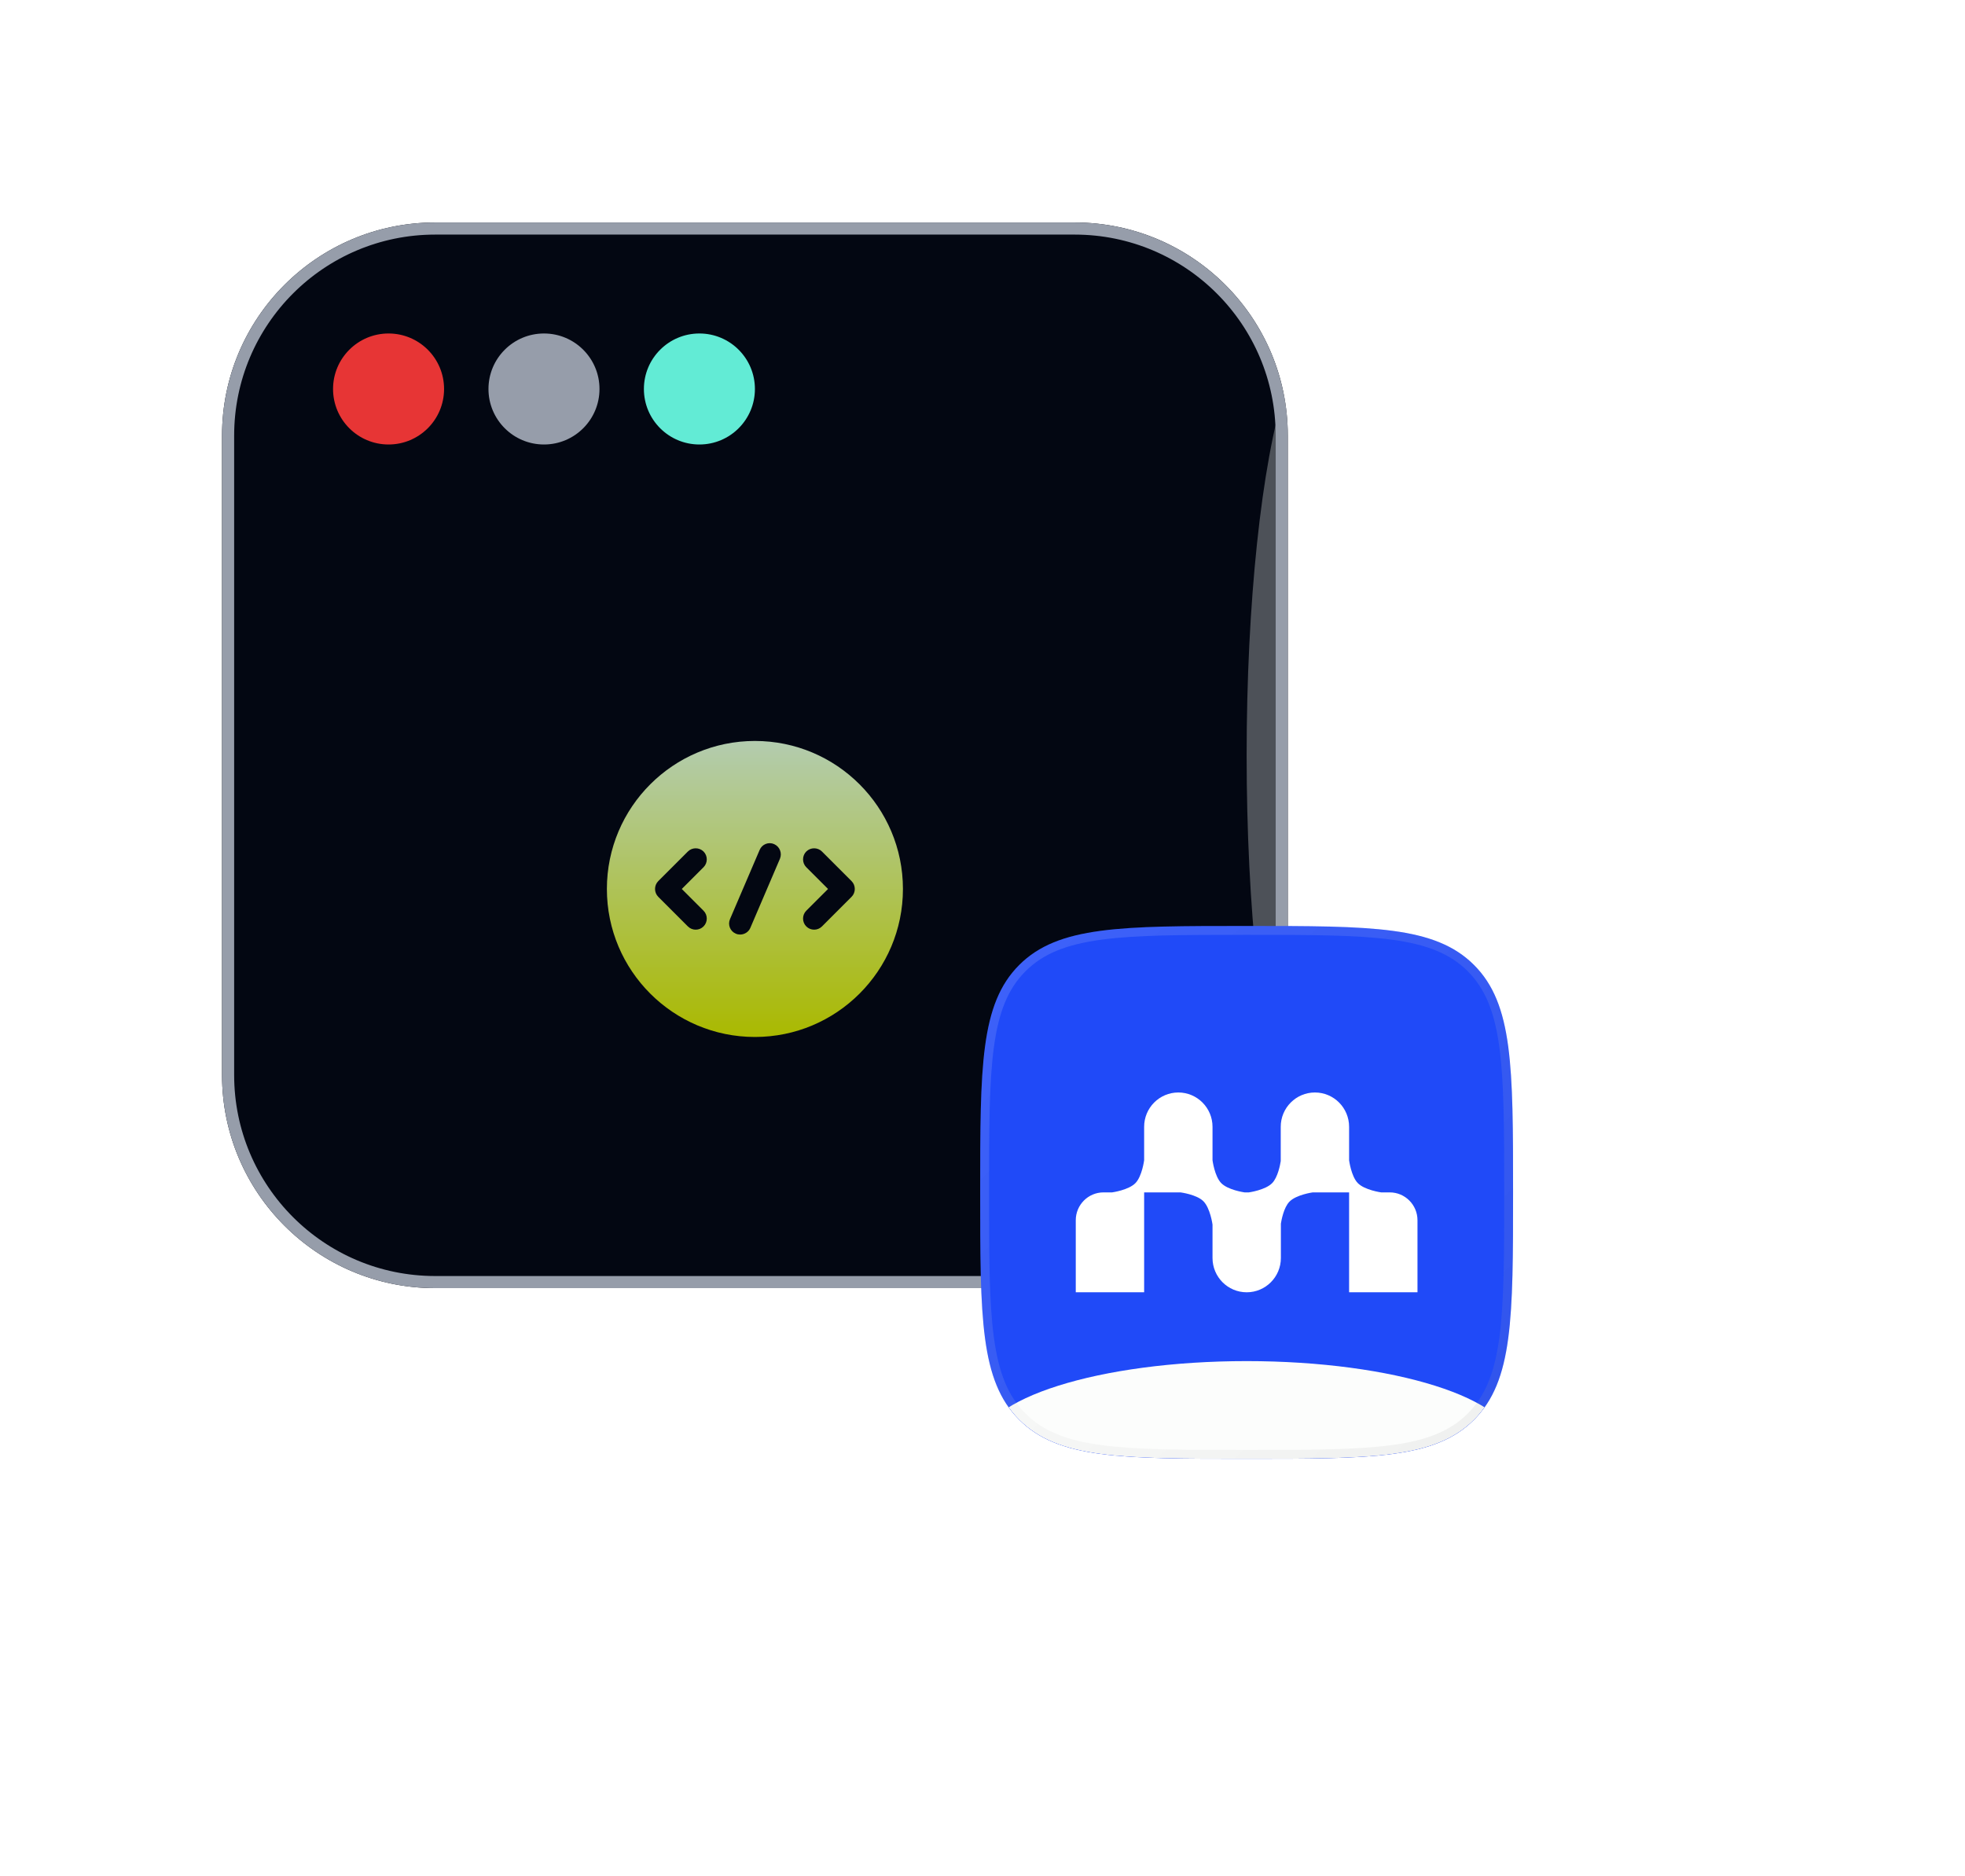
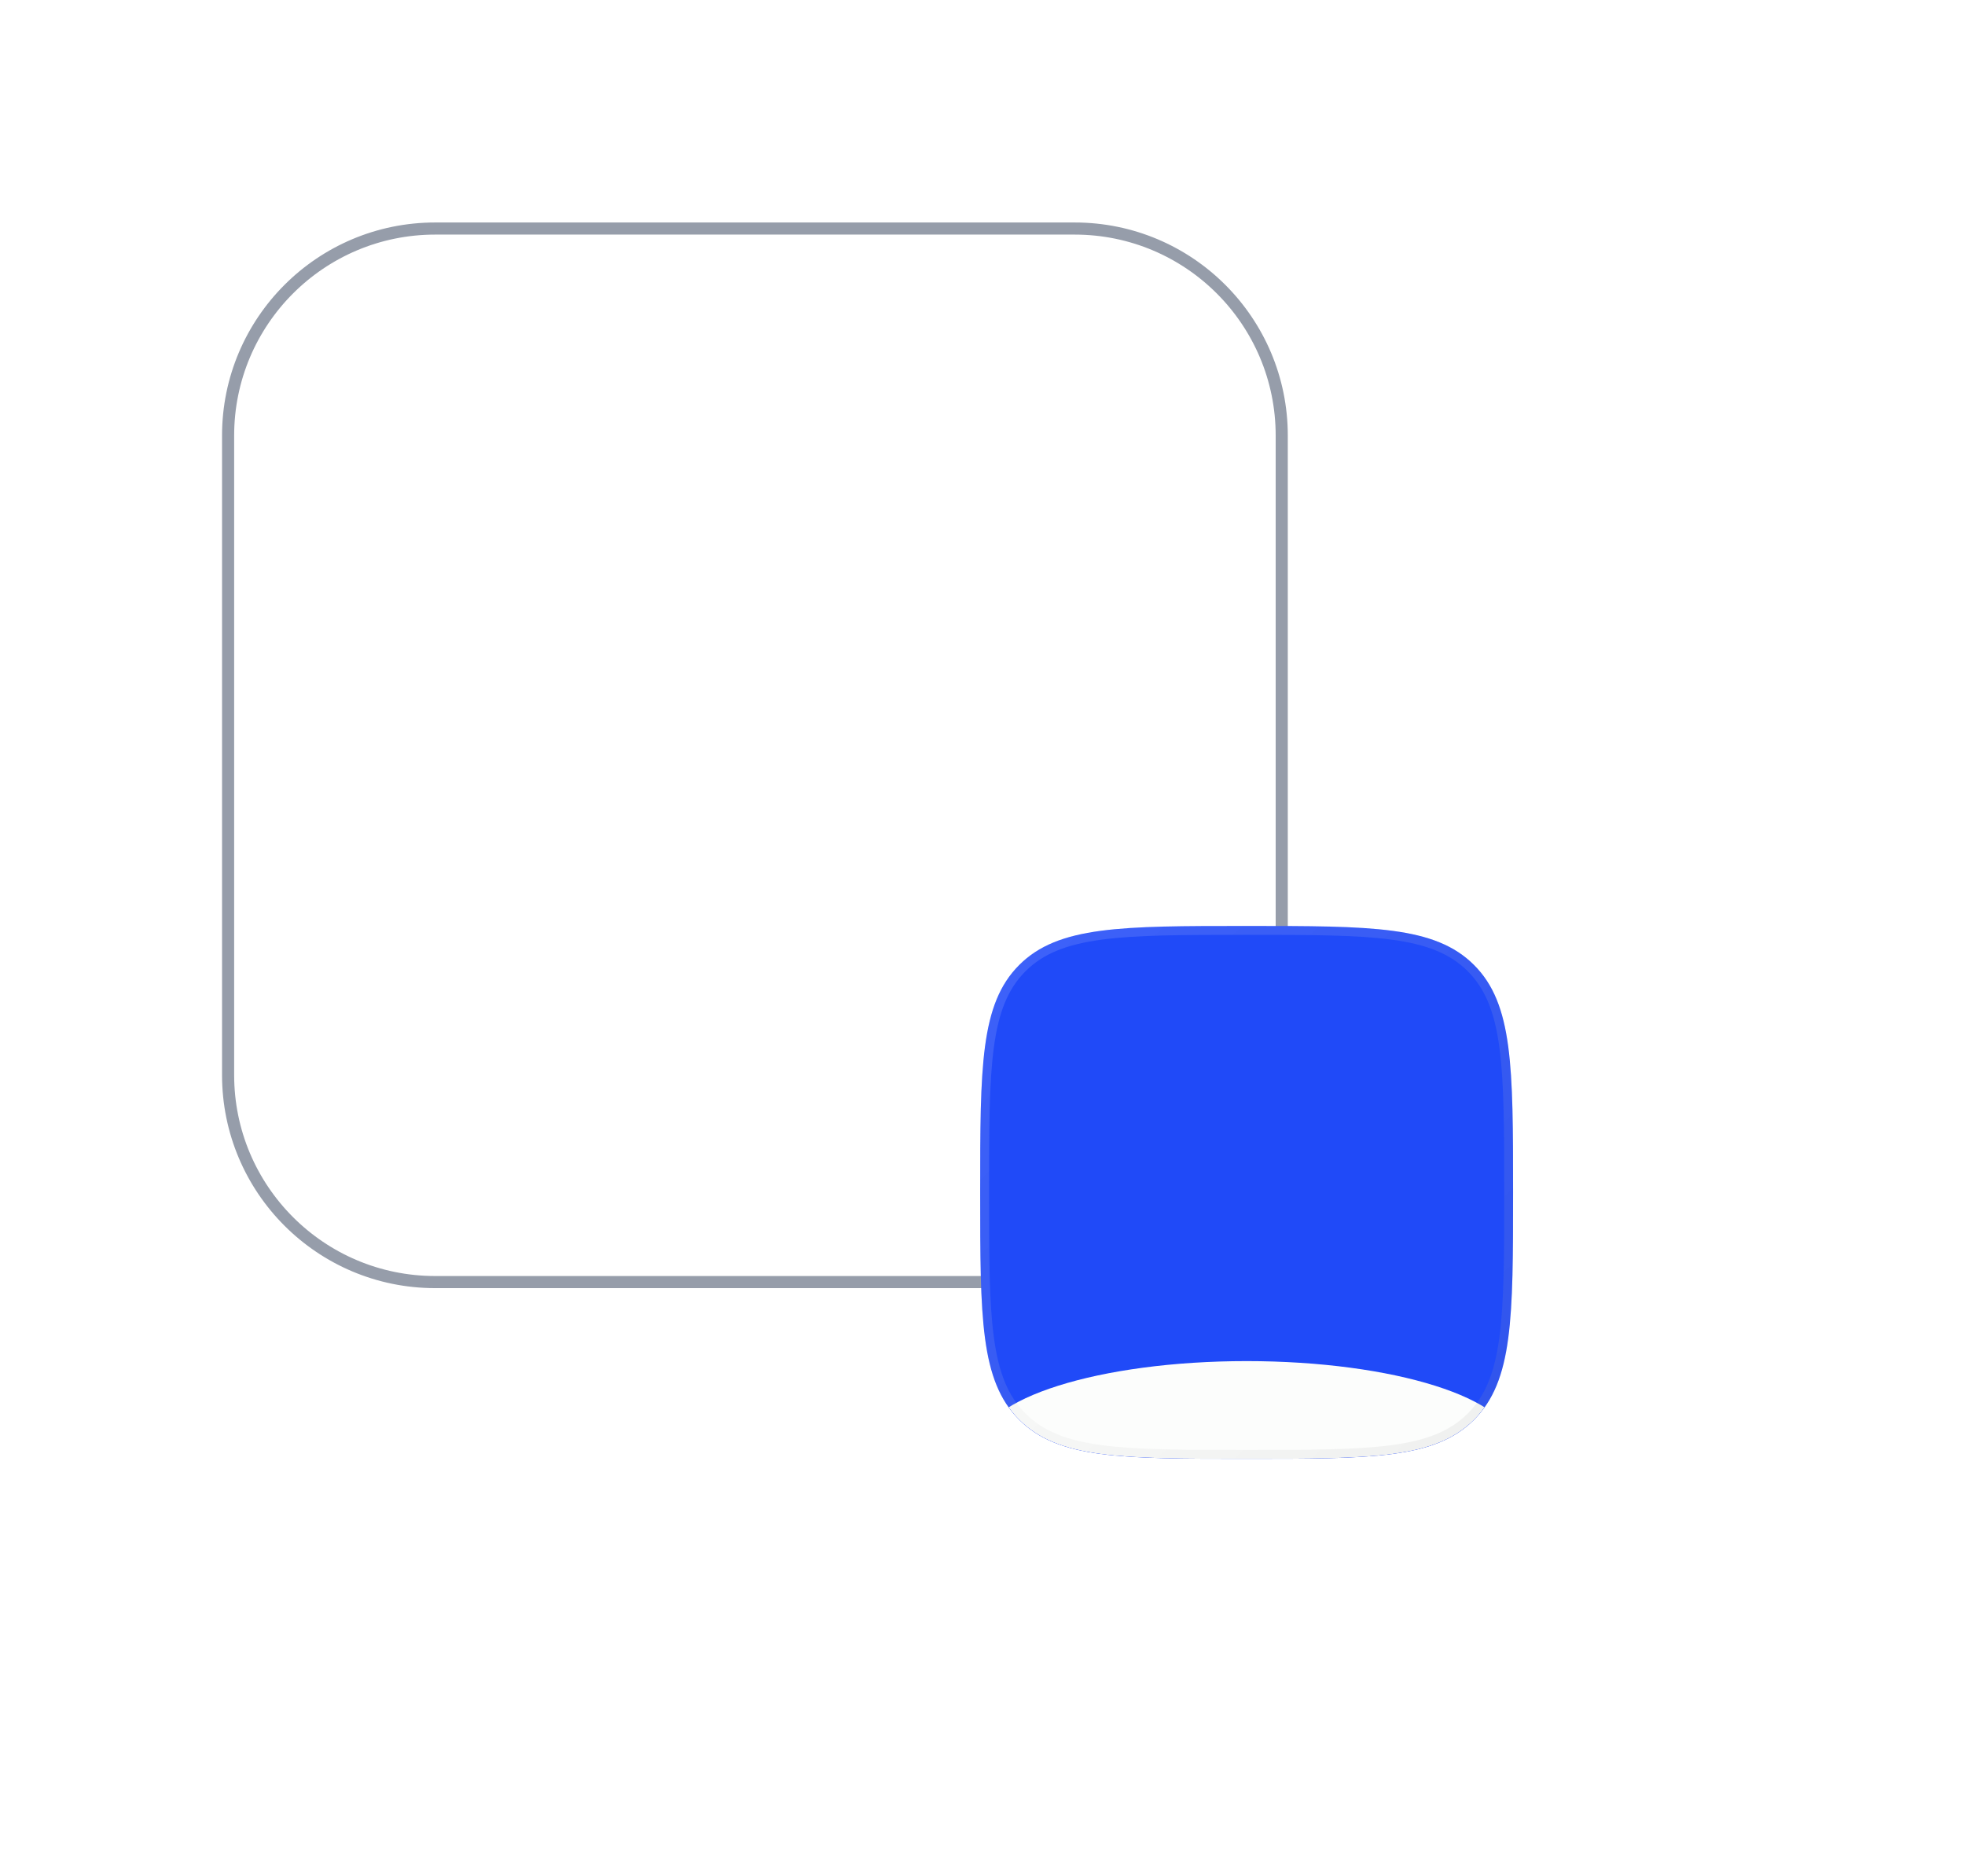
<svg xmlns="http://www.w3.org/2000/svg" width="177" height="169" viewBox="0 0 177 169" fill="none">
  <g filter="url(#filter0_d_888_2611)">
    <g clip-path="url(#clip0_888_2611)">
      <path d="M20 27.242C20 16.638 28.596 8.042 39.2 8.042H96.8C107.404 8.042 116 16.638 116 27.242V84.842C116 95.446 107.404 104.042 96.8 104.042H39.2C28.596 104.042 20 95.446 20 84.842V27.242Z" fill="#030712" />
      <g filter="url(#filter1_f_888_2611)">
-         <ellipse cx="119.257" cy="56.042" rx="6.965" ry="38.136" fill="#FCFDFC" fill-opacity="0.3" style="mix-blend-mode:plus-lighter" />
-       </g>
+         </g>
      <circle cx="35" cy="23.042" r="5" fill="#E73535" />
      <circle cx="49" cy="23.042" r="5" fill="#969DAA" />
      <circle cx="63" cy="23.042" r="5" fill="#62EBD5" />
      <g filter="url(#filter2_d_888_2611)">
-         <path d="M68 46.749C60.64 46.749 54.666 52.723 54.666 60.083C54.666 67.443 60.64 73.416 68 73.416C75.36 73.416 81.333 67.443 81.333 60.083C81.333 52.723 75.36 46.749 68 46.749ZM63.373 62.043C63.76 62.429 63.76 63.069 63.373 63.456C63.173 63.656 62.92 63.749 62.666 63.749C62.413 63.749 62.16 63.656 61.96 63.456L59.293 60.789C58.907 60.403 58.907 59.763 59.293 59.376L61.96 56.709C62.346 56.323 62.986 56.323 63.373 56.709C63.76 57.096 63.76 57.736 63.373 58.123L61.413 60.083L63.373 62.043ZM70.253 57.363L67.587 63.59C67.427 63.963 67.053 64.189 66.666 64.189C66.533 64.189 66.4 64.163 66.28 64.109C65.773 63.896 65.533 63.309 65.76 62.789L68.427 56.563C68.64 56.056 69.227 55.816 69.733 56.043C70.24 56.27 70.466 56.856 70.253 57.363ZM76.707 60.789L74.04 63.456C73.84 63.656 73.587 63.749 73.333 63.749C73.08 63.749 72.826 63.656 72.626 63.456C72.24 63.069 72.24 62.429 72.626 62.043L74.587 60.083L72.626 58.123C72.24 57.736 72.24 57.096 72.626 56.709C73.013 56.323 73.653 56.323 74.04 56.709L76.707 59.376C77.093 59.763 77.093 60.403 76.707 60.789Z" fill="url(#paint0_linear_888_2611)" />
+         <path d="M68 46.749C60.64 46.749 54.666 52.723 54.666 60.083C54.666 67.443 60.64 73.416 68 73.416C75.36 73.416 81.333 67.443 81.333 60.083C81.333 52.723 75.36 46.749 68 46.749ZM63.373 62.043C63.76 62.429 63.76 63.069 63.373 63.456C63.173 63.656 62.92 63.749 62.666 63.749C62.413 63.749 62.16 63.656 61.96 63.456L59.293 60.789C58.907 60.403 58.907 59.763 59.293 59.376L61.96 56.709C62.346 56.323 62.986 56.323 63.373 56.709C63.76 57.096 63.76 57.736 63.373 58.123L61.413 60.083L63.373 62.043ZM70.253 57.363L67.587 63.59C67.427 63.963 67.053 64.189 66.666 64.189C65.773 63.896 65.533 63.309 65.76 62.789L68.427 56.563C68.64 56.056 69.227 55.816 69.733 56.043C70.24 56.27 70.466 56.856 70.253 57.363ZM76.707 60.789L74.04 63.456C73.84 63.656 73.587 63.749 73.333 63.749C73.08 63.749 72.826 63.656 72.626 63.456C72.24 63.069 72.24 62.429 72.626 62.043L74.587 60.083L72.626 58.123C72.24 57.736 72.24 57.096 72.626 56.709C73.013 56.323 73.653 56.323 74.04 56.709L76.707 59.376C77.093 59.763 77.093 60.403 76.707 60.789Z" fill="url(#paint0_linear_888_2611)" />
      </g>
    </g>
    <path d="M39.2 8.588H96.8C107.102 8.588 115.454 16.94 115.454 27.242V84.842C115.454 95.144 107.102 103.496 96.8 103.496H39.2C28.898 103.496 20.546 95.144 20.546 84.842V27.242C20.546 16.94 28.898 8.588 39.2 8.588Z" stroke="#969DAA" stroke-width="1.091" />
  </g>
  <g filter="url(#filter3_di_888_2611)">
    <g clip-path="url(#clip1_888_2611)">
      <path d="M88.291 97.416C88.291 86.102 88.291 80.445 91.806 76.931C95.321 73.416 100.978 73.416 112.292 73.416C123.605 73.416 129.262 73.416 132.777 76.931C136.292 80.445 136.292 86.102 136.292 97.416C136.292 108.73 136.292 114.387 132.777 117.901C129.262 121.416 123.605 121.416 112.292 121.416C100.978 121.416 95.321 121.416 91.806 117.901C88.291 114.387 88.291 108.73 88.291 97.416Z" fill="#204AF8" />
-       <path d="M118.443 88.416C120.144 88.416 121.522 89.801 121.522 91.509V94.519C121.522 94.519 121.706 95.96 122.304 96.577C122.92 97.213 124.407 97.416 124.407 97.416H125.182C126.562 97.416 127.682 98.54 127.682 99.927V106.416H121.522V97.416H118.248C118.228 97.419 116.758 97.623 116.146 98.255C115.632 98.785 115.425 99.925 115.377 100.234V103.323C115.377 105.031 113.998 106.416 112.298 106.416C110.597 106.416 109.219 105.031 109.219 103.323V100.313C109.219 100.313 109.017 98.819 108.384 98.2C107.77 97.6 106.334 97.416 106.334 97.416H103.06V106.416H96.901V99.927C96.901 98.54 98.021 97.416 99.401 97.416H100.176C100.197 97.413 101.666 97.209 102.278 96.577C102.876 95.96 103.06 94.519 103.06 94.519V91.509C103.06 89.801 104.439 88.416 106.14 88.416C107.84 88.416 109.219 89.801 109.219 91.509V94.519C109.219 94.519 109.403 95.96 110 96.577C110.61 97.207 112.075 97.412 112.103 97.416H112.493C112.516 97.413 113.984 97.208 114.596 96.577C115.109 96.047 115.316 94.905 115.364 94.597V91.509C115.364 89.801 116.743 88.416 118.443 88.416Z" fill="white" />
      <g filter="url(#filter4_f_888_2611)">
        <ellipse cx="112.292" cy="120.188" rx="24" ry="7.573" fill="#FCFDFC" />
      </g>
      <g filter="url(#filter5_f_888_2611)">
-         <ellipse cx="112.292" cy="64.188" rx="24" ry="7.573" fill="#FCFDFC" />
-       </g>
+         </g>
    </g>
    <path d="M112.292 73.816C117.96 73.816 122.171 73.817 125.406 74.252C128.629 74.685 130.823 75.543 132.494 77.214C134.164 78.885 135.022 81.079 135.456 84.302C135.89 87.537 135.891 91.748 135.891 97.416C135.891 103.084 135.89 107.295 135.456 110.53C135.022 113.754 134.164 115.948 132.494 117.618C130.823 119.289 128.629 120.147 125.406 120.58C122.171 121.015 117.96 121.016 112.292 121.016C106.623 121.016 102.412 121.015 99.177 120.58C95.954 120.147 93.76 119.289 92.089 117.618C90.419 115.948 89.561 113.754 89.127 110.53C88.692 107.295 88.692 103.084 88.692 97.416C88.692 91.748 88.692 87.537 89.127 84.302C89.561 81.079 90.419 78.885 92.089 77.214C93.76 75.543 95.954 74.685 99.177 74.252C102.412 73.817 106.623 73.816 112.292 73.816Z" stroke="url(#paint1_linear_888_2611)" stroke-opacity="0.13" stroke-width="0.8" />
  </g>
  <defs>
    <filter id="filter0_d_888_2611" x="0" y="0.042" width="136" height="136" filterUnits="userSpaceOnUse" color-interpolation-filters="sRGB">
      <feFlood flood-opacity="0" result="BackgroundImageFix" />
      <feColorMatrix in="SourceAlpha" type="matrix" values="0 0 0 0 0 0 0 0 0 0 0 0 0 0 0 0 0 0 127 0" result="hardAlpha" />
      <feOffset dy="12" />
      <feGaussianBlur stdDeviation="10" />
      <feComposite in2="hardAlpha" operator="out" />
      <feColorMatrix type="matrix" values="0 0 0 0 0.094 0 0 0 0 0.129 0 0 0 0 0.188 0 0 0 0.3 0" />
      <feBlend mode="normal" in2="BackgroundImageFix" result="effect1_dropShadow_888_2611" />
      <feBlend mode="normal" in="SourceGraphic" in2="effect1_dropShadow_888_2611" result="shape" />
    </filter>
    <filter id="filter1_f_888_2611" x="79.564" y="-14.821" width="79.385" height="141.726" filterUnits="userSpaceOnUse" color-interpolation-filters="sRGB">
      <feFlood flood-opacity="0" result="BackgroundImageFix" />
      <feBlend mode="normal" in="SourceGraphic" in2="BackgroundImageFix" result="shape" />
      <feGaussianBlur stdDeviation="16.364" result="effect1_foregroundBlur_888_2611" />
    </filter>
    <filter id="filter2_d_888_2611" x="32" y="32.083" width="72" height="72" filterUnits="userSpaceOnUse" color-interpolation-filters="sRGB">
      <feFlood flood-opacity="0" result="BackgroundImageFix" />
      <feColorMatrix in="SourceAlpha" type="matrix" values="0 0 0 0 0 0 0 0 0 0 0 0 0 0 0 0 0 0 127 0" result="hardAlpha" />
      <feOffset dy="8" />
      <feGaussianBlur stdDeviation="10" />
      <feComposite in2="hardAlpha" operator="out" />
      <feColorMatrix type="matrix" values="0 0 0 0 0.667 0 0 0 0 0.725 0 0 0 0 0 0 0 0 0.58 0" />
      <feBlend mode="plus-lighter" in2="BackgroundImageFix" result="effect1_dropShadow_888_2611" />
      <feBlend mode="normal" in="SourceGraphic" in2="effect1_dropShadow_888_2611" result="shape" />
    </filter>
    <filter id="filter3_di_888_2611" x="48.291" y="45.416" width="128" height="128" filterUnits="userSpaceOnUse" color-interpolation-filters="sRGB">
      <feFlood flood-opacity="0" result="BackgroundImageFix" />
      <feColorMatrix in="SourceAlpha" type="matrix" values="0 0 0 0 0 0 0 0 0 0 0 0 0 0 0 0 0 0 127 0" result="hardAlpha" />
      <feOffset dy="12" />
      <feGaussianBlur stdDeviation="20" />
      <feComposite in2="hardAlpha" operator="out" />
      <feColorMatrix type="matrix" values="0 0 0 0 0.125 0 0 0 0 0.29 0 0 0 0 0.973 0 0 0 0.42 0" />
      <feBlend mode="normal" in2="BackgroundImageFix" result="effect1_dropShadow_888_2611" />
      <feBlend mode="normal" in="SourceGraphic" in2="effect1_dropShadow_888_2611" result="shape" />
      <feColorMatrix in="SourceAlpha" type="matrix" values="0 0 0 0 0 0 0 0 0 0 0 0 0 0 0 0 0 0 127 0" result="hardAlpha" />
      <feOffset dy="-2" />
      <feComposite in2="hardAlpha" operator="arithmetic" k2="-1" k3="1" />
      <feColorMatrix type="matrix" values="0 0 0 0 0 0 0 0 0 0 0 0 0 0 0 0 0 0 0.25 0" />
      <feBlend mode="normal" in2="shape" result="effect2_innerShadow_888_2611" />
    </filter>
    <filter id="filter4_f_888_2611" x="48.291" y="72.615" width="128" height="95.145" filterUnits="userSpaceOnUse" color-interpolation-filters="sRGB">
      <feFlood flood-opacity="0" result="BackgroundImageFix" />
      <feBlend mode="normal" in="SourceGraphic" in2="BackgroundImageFix" result="shape" />
      <feGaussianBlur stdDeviation="20" result="effect1_foregroundBlur_888_2611" />
    </filter>
    <filter id="filter5_f_888_2611" x="48.291" y="16.615" width="128" height="95.145" filterUnits="userSpaceOnUse" color-interpolation-filters="sRGB">
      <feFlood flood-opacity="0" result="BackgroundImageFix" />
      <feBlend mode="normal" in="SourceGraphic" in2="BackgroundImageFix" result="shape" />
      <feGaussianBlur stdDeviation="20" result="effect1_foregroundBlur_888_2611" />
    </filter>
    <linearGradient id="paint0_linear_888_2611" x1="68" y1="46.749" x2="68" y2="73.416" gradientUnits="userSpaceOnUse">
      <stop stop-color="#B3CCAF" />
      <stop offset="1" stop-color="#AAB900" />
    </linearGradient>
    <linearGradient id="paint1_linear_888_2611" x1="91.504" y1="75.252" x2="136.292" y2="121.416" gradientUnits="userSpaceOnUse">
      <stop stop-color="white" />
      <stop offset="1" stop-color="#999999" />
    </linearGradient>
    <clipPath id="clip0_888_2611">
-       <path d="M20 27.242C20 16.638 28.596 8.042 39.2 8.042H96.8C107.404 8.042 116 16.638 116 27.242V84.842C116 95.446 107.404 104.042 96.8 104.042H39.2C28.596 104.042 20 95.446 20 84.842V27.242Z" fill="white" />
-     </clipPath>
+       </clipPath>
    <clipPath id="clip1_888_2611">
      <path d="M88.291 97.416C88.291 86.102 88.291 80.445 91.806 76.931C95.321 73.416 100.978 73.416 112.292 73.416C123.605 73.416 129.262 73.416 132.777 76.931C136.292 80.445 136.292 86.102 136.292 97.416C136.292 108.73 136.292 114.387 132.777 117.901C129.262 121.416 123.605 121.416 112.292 121.416C100.978 121.416 95.321 121.416 91.806 117.901C88.291 114.387 88.291 108.73 88.291 97.416Z" fill="white" />
    </clipPath>
  </defs>
</svg>